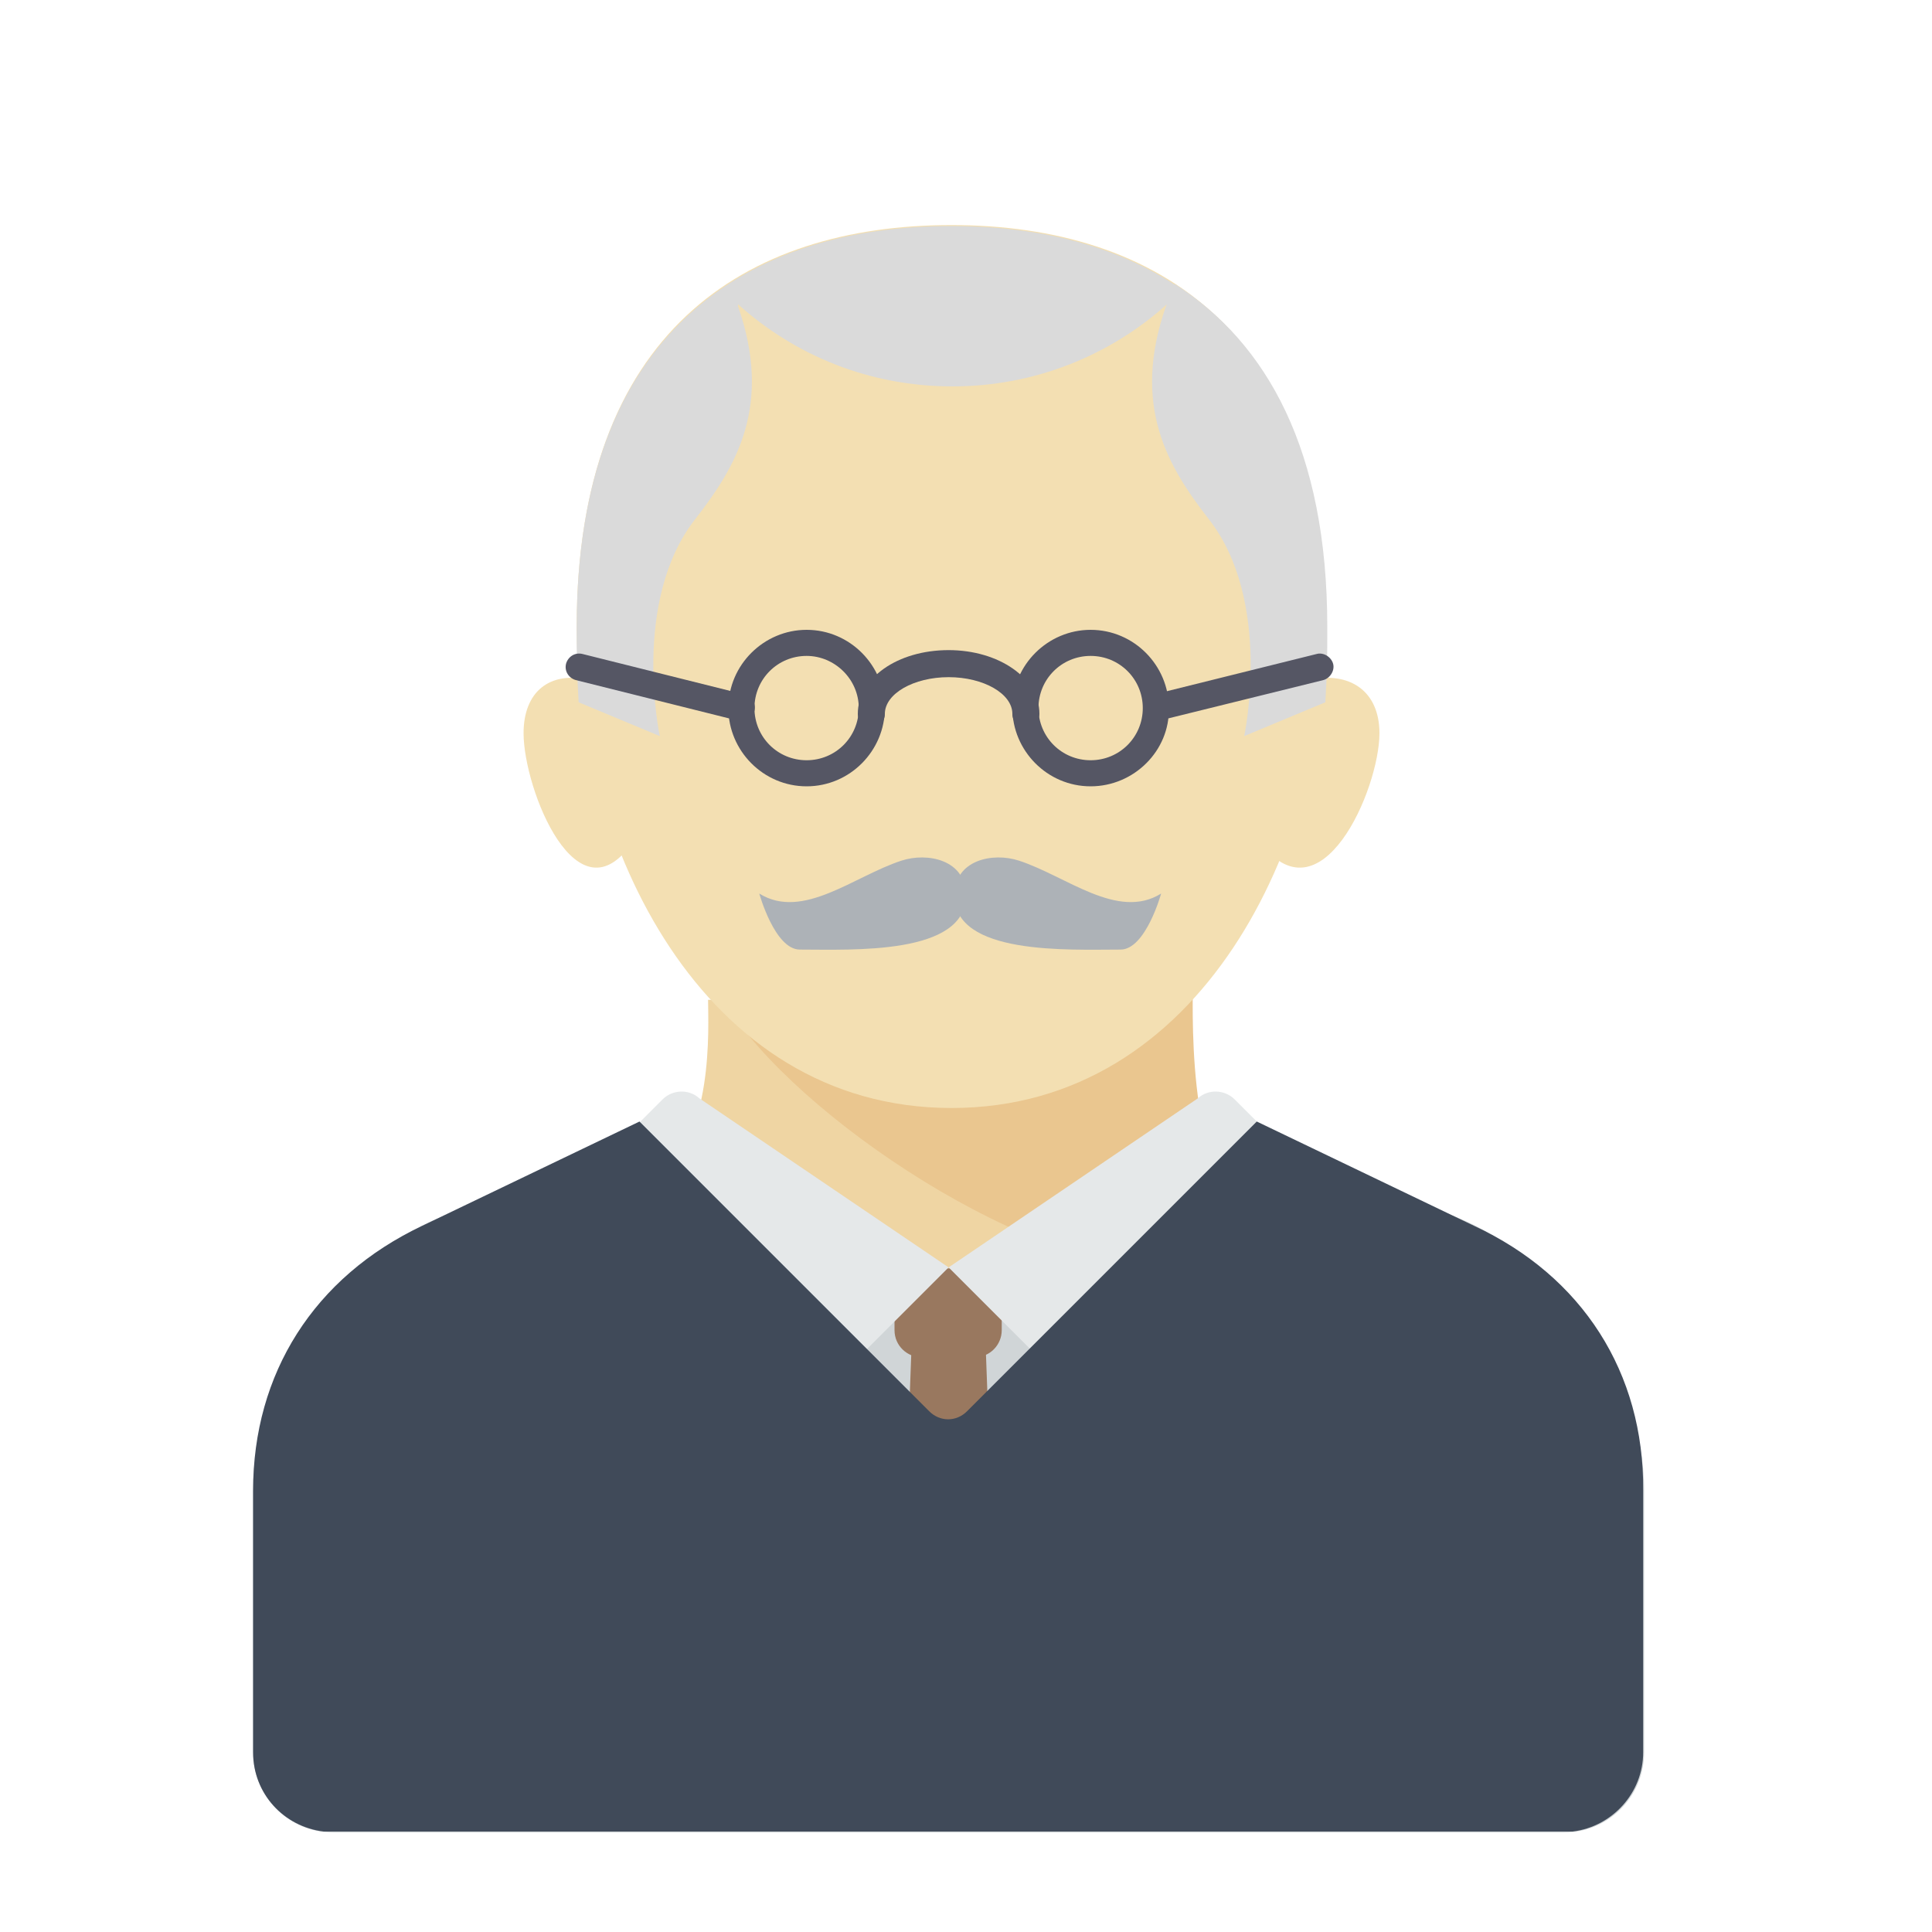
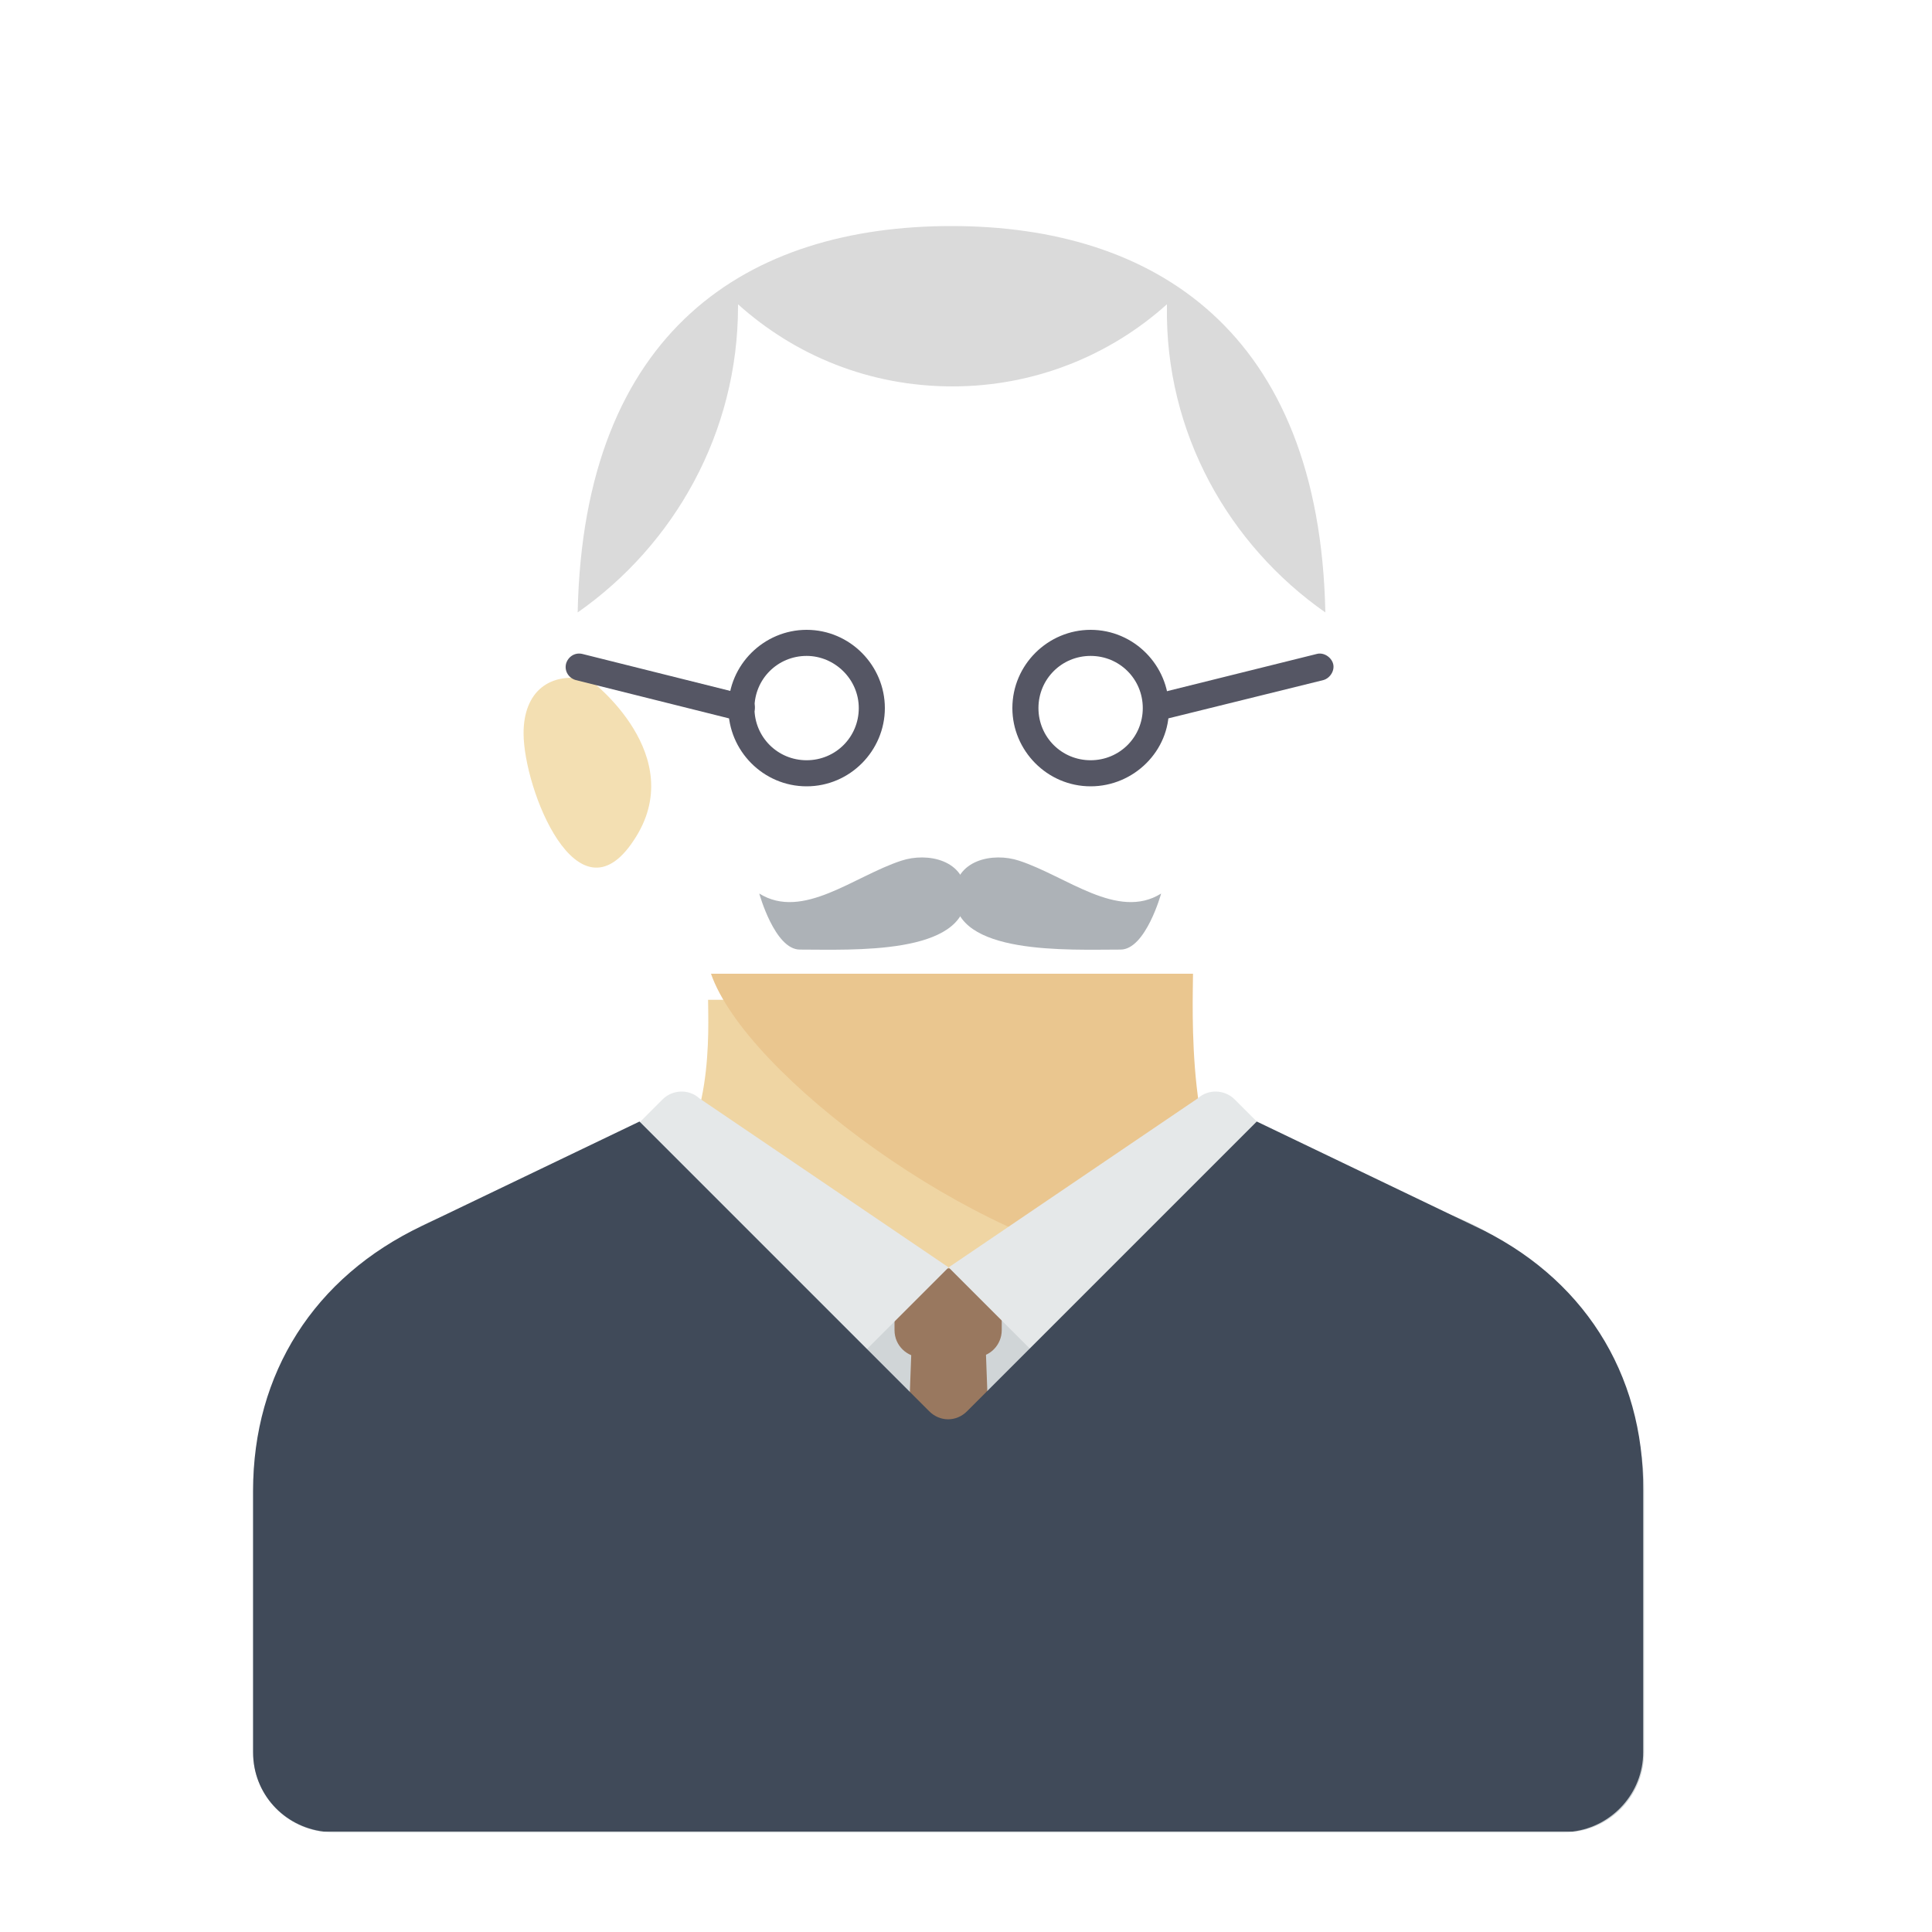
<svg xmlns="http://www.w3.org/2000/svg" version="1.1" id="Layer_1" x="0px" y="0px" viewBox="0 0 200 200" style="enable-background:new 0 0 200 200;" xml:space="preserve">
  <style type="text/css">
	.st0{fill:#EFD5A3;}
	.st1{fill:#EAC68F;}
	.st2{fill:#D0D5D7;}
	.st3{fill:#99785F;}
	.st4{fill:#E5E8E9;}
	.st5{fill:#F3DFB2;}
	.st6{fill:#ADB2B7;}
	.st7{fill:#DADADA;}
	.st8{fill:#555664;}
	.st9{fill:#6B9EBF;}
	.st10{fill:#404A59;}
</style>
  <g>
    <g>
      <path class="st0" d="M67.8,122.1c6.2-4,5.5-15.9,5.5-18.6h49.8c0,2.8-0.8,14.6,5.4,18.6l-30.3,34L67.8,122.1z" />
    </g>
    <g>
      <path class="st1" d="M117.9,131.3l11-6.3c-6.2-4-5.4-21.4-5.4-24.2H73.6C77.2,111.2,100.8,128.8,117.9,131.3z" />
    </g>
    <g>
      <path class="st2" d="M161.9,189.7c4.6,0,8.3-3.7,8.3-8.3v-27.1c0-12.2-9.5-25.2-21.1-28.9l-17.3-5.5c-9.3,7.1-22.6,16.8-33.6,16.8    c-10.9,0-24.2-9.7-33.6-16.8l-17.3,5.5c-11.6,3.7-21.1,16.7-21.1,28.9v27.1c0,4.6,3.7,8.3,8.3,8.3H161.9z" />
    </g>
    <g>
      <path class="st3" d="M103.7,137.7c0,1.5-1.2,2.8-2.8,2.8h-5.5c-1.5,0-2.8-1.2-2.8-2.8v-3.6c0-1.5,1.2-2.8,2.8-2.8h5.5    c1.5,0,2.8,1.2,2.8,2.8V137.7z" />
    </g>
    <g>
      <circle class="st2" cx="98.2" cy="161.6" r="2.8" />
    </g>
    <g>
      <path class="st4" d="M98.2,131.2l-11.6,11.6c-1.2,1.2-3.2,1-4.2-0.3l-20.2-22.3l6.4-6.4c1-1,2.7-1.1,3.8-0.1L98.2,131.2z" />
    </g>
    <g>
      <path class="st4" d="M98.2,131.2l11.6,11.6c1.2,1.2,3.2,1,4.2-0.3l20.2-22.3l-6.4-6.4c-1-1-2.7-1.1-3.8-0.1L98.2,131.2z" />
    </g>
    <g>
      <polygon class="st3" points="102,138.4 98.2,138.4 94.4,138.4 92.7,184.3 98.2,184.3 103.7,184.3   " />
    </g>
    <g>
-       <path class="st5" d="M135.3,70.4c4.5-1,7.5,1.2,7.5,5.5c0,5.8-6.1,19.9-12.5,11.1C123.9,78.2,135.3,70.4,135.3,70.4z" />
-     </g>
+       </g>
    <g>
      <path class="st5" d="M61.1,70.4c-4.2-1-6.9,1.2-6.9,5.5c0,5.8,5.6,19.9,11.4,11.1C71.5,78.2,61.1,70.4,61.1,70.4z" />
    </g>
    <g>
-       <path class="st5" d="M137.3,64.9c0,22.2-12.8,49.8-38.8,49.8c-26,0-38.8-27.7-38.8-49.8c0-30.5,17.4-41.6,38.8-41.6    C119.9,23.3,137.3,34.6,137.3,64.9z" />
-     </g>
+       </g>
    <g>
      <path class="st6" d="M100,92.7c0-3.7-4-4.5-6.7-3.6c-4.9,1.6-10.2,6.2-14.7,3.4c0,0,1.6,5.8,4.2,5.8C88.2,98.3,100,98.9,100,92.7z    " />
    </g>
    <g>
      <path class="st6" d="M98.8,92.7c0-3.7,4-4.5,6.7-3.6c4.9,1.6,10.2,6.2,14.7,3.4c0,0-1.6,5.8-4.2,5.8    C110.6,98.3,98.8,98.9,98.8,92.7z" />
    </g>
    <g>
      <path class="st7" d="M137.2,63.4c-0.6-29.1-17.7-40-38.7-40c-21,0-38.1,10.7-38.7,40c10-7,16.6-18.6,16.6-31.7c0-0.1,0-0.1,0-0.2    c5.9,5.3,13.6,8.5,22.2,8.5c8.5,0,16.3-3.2,22.2-8.5c0,0.1,0,0.1,0,0.2C120.6,44.8,127.2,56.4,137.2,63.4z" />
    </g>
    <g>
-       <path class="st7" d="M59.7,64.9c0,2.9,0,4.5,0.2,7.8l8.4,3.5c0,0-3-14,3.7-22.5c4.2-5.4,8-11.7,4.4-22c-0.3-0.8-0.6-1.5-0.9-2.3    C65.9,35.5,59.7,46.7,59.7,64.9z" />
-     </g>
+       </g>
    <g>
-       <path class="st7" d="M137.4,64.9c0,2.9,0,4.5-0.2,7.8l-8.4,3.5c0,0,3-14-3.7-22.5c-4.2-5.4-8-11.7-4.4-22c0.3-0.8,0.6-1.5,0.9-2.3    C131.2,35.5,137.4,46.7,137.4,64.9z" />
-     </g>
+       </g>
    <g>
      <path class="st8" d="M76.7,74.6c-0.1,0-0.2,0-0.3,0l-16.8-4.2c-0.7-0.2-1.2-0.9-1-1.7c0.2-0.7,0.9-1.2,1.7-1l16.8,4.2    c0.7,0.2,1.2,0.9,1,1.7C77.9,74.2,77.3,74.6,76.7,74.6z" />
    </g>
    <g>
      <path class="st8" d="M119.7,74.6c-0.6,0-1.2-0.4-1.3-1c-0.2-0.7,0.3-1.5,1-1.7l16.9-4.2c0.7-0.2,1.5,0.3,1.7,1    c0.2,0.7-0.3,1.5-1,1.7L120,74.6C119.9,74.6,119.8,74.6,119.7,74.6z" />
    </g>
    <g>
-       <path class="st8" d="M106.2,75.3c-0.8,0-1.4-0.6-1.4-1.4c0-2.1-3-3.8-6.6-3.8c-3.6,0-6.6,1.7-6.6,3.8c0,0.8-0.6,1.4-1.4,1.4    c-0.8,0-1.4-0.6-1.4-1.4c0-3.7,4.1-6.6,9.4-6.6c5.2,0,9.4,2.9,9.4,6.6C107.6,74.7,106.9,75.3,106.2,75.3z" />
-     </g>
+       </g>
    <g>
      <path class="st9" d="M47.6,125.3" />
    </g>
    <g>
      <path class="st8" d="M83.5,81.4c-4.5,0-8.1-3.7-8.1-8.1c0-4.5,3.7-8.1,8.1-8.1c4.5,0,8.1,3.7,8.1,8.1C91.6,77.7,88,81.4,83.5,81.4    z M83.5,67.9c-3,0-5.4,2.4-5.4,5.4c0,3,2.4,5.4,5.4,5.4c3,0,5.4-2.4,5.4-5.4C88.9,70.3,86.4,67.9,83.5,67.9z" />
    </g>
    <g>
      <path class="st8" d="M112.9,81.4c-4.5,0-8.1-3.7-8.1-8.1c0-4.5,3.7-8.1,8.1-8.1c4.5,0,8.1,3.7,8.1,8.1    C121.1,77.7,117.4,81.4,112.9,81.4z M112.9,67.9c-3,0-5.4,2.4-5.4,5.4c0,3,2.4,5.4,5.4,5.4c3,0,5.4-2.4,5.4-5.4    C118.3,70.3,115.9,67.9,112.9,67.9z" />
    </g>
    <g>
      <path class="st10" d="M152.6,126.9l-22.5-10.8l-30,30c-1.1,1.1-2.8,1.1-3.9,0l-30-30l-22.5,10.8c-11.2,5.3-17.5,15.3-17.5,27.4    v27.1c0,4.3,3.2,7.7,7.3,8.2h129.3c4.1-0.5,7.3-4,7.3-8.2v-27.1C170.2,142.1,163.8,132.1,152.6,126.9z" />
    </g>
  </g>
</svg>